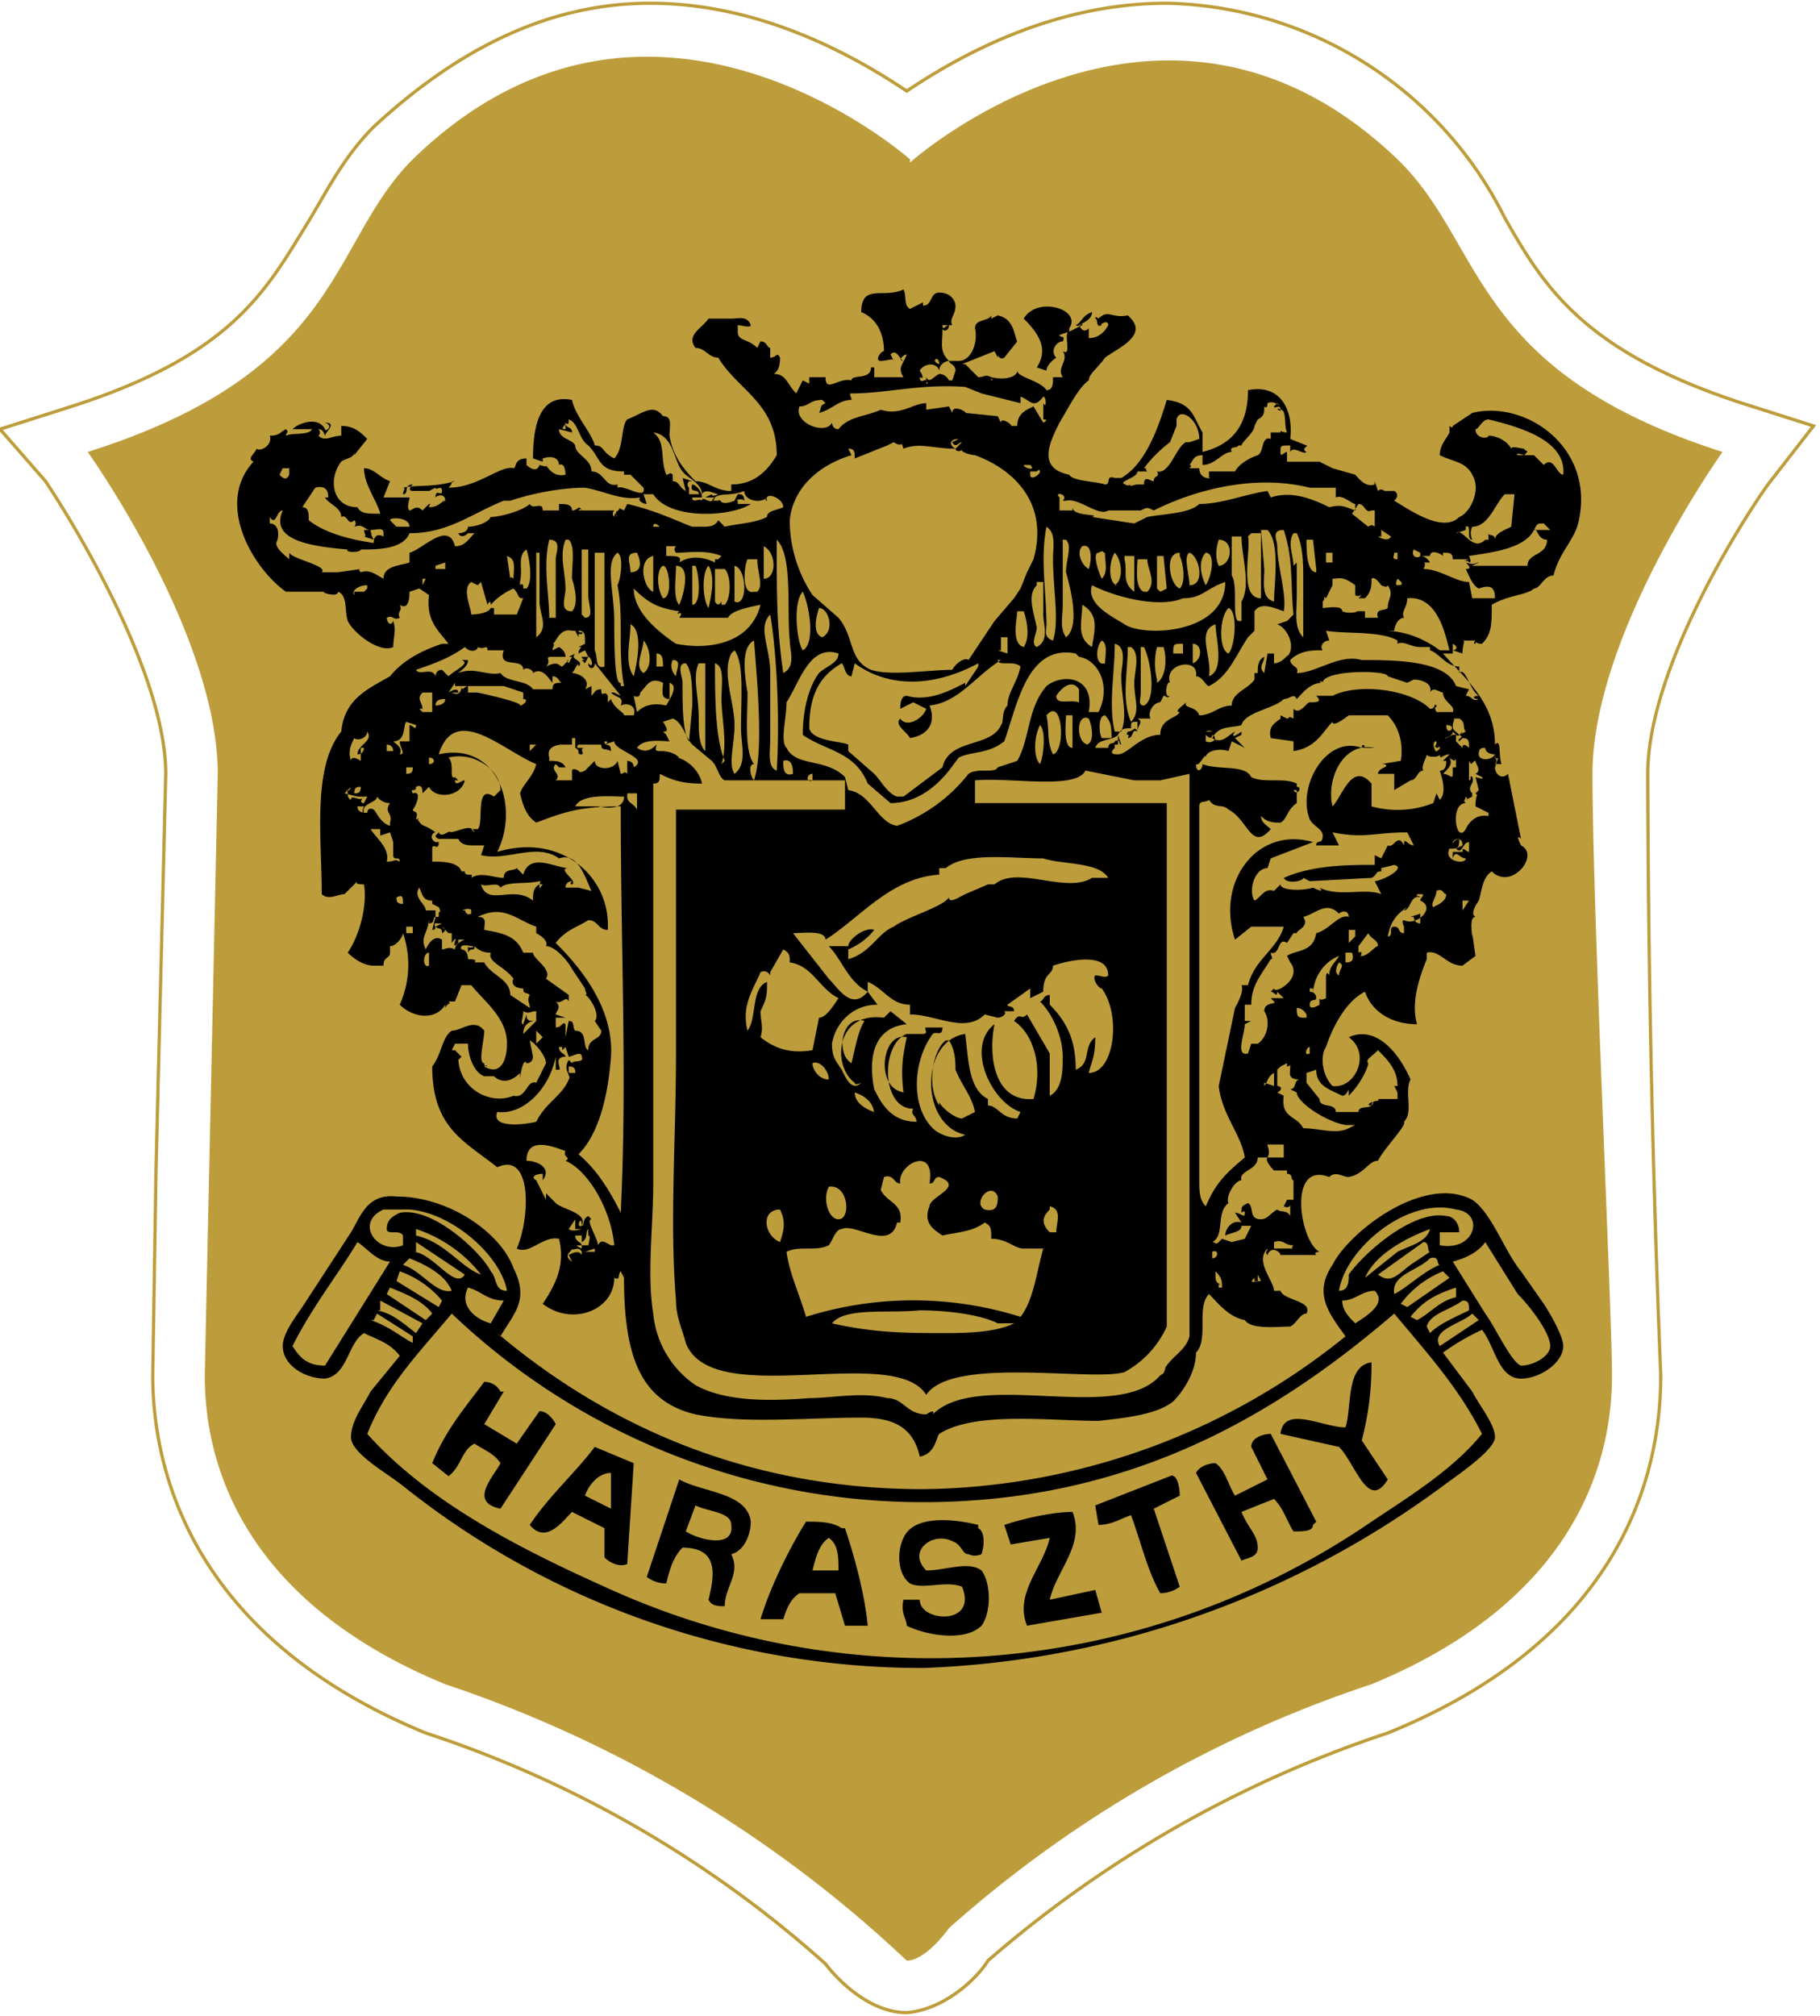
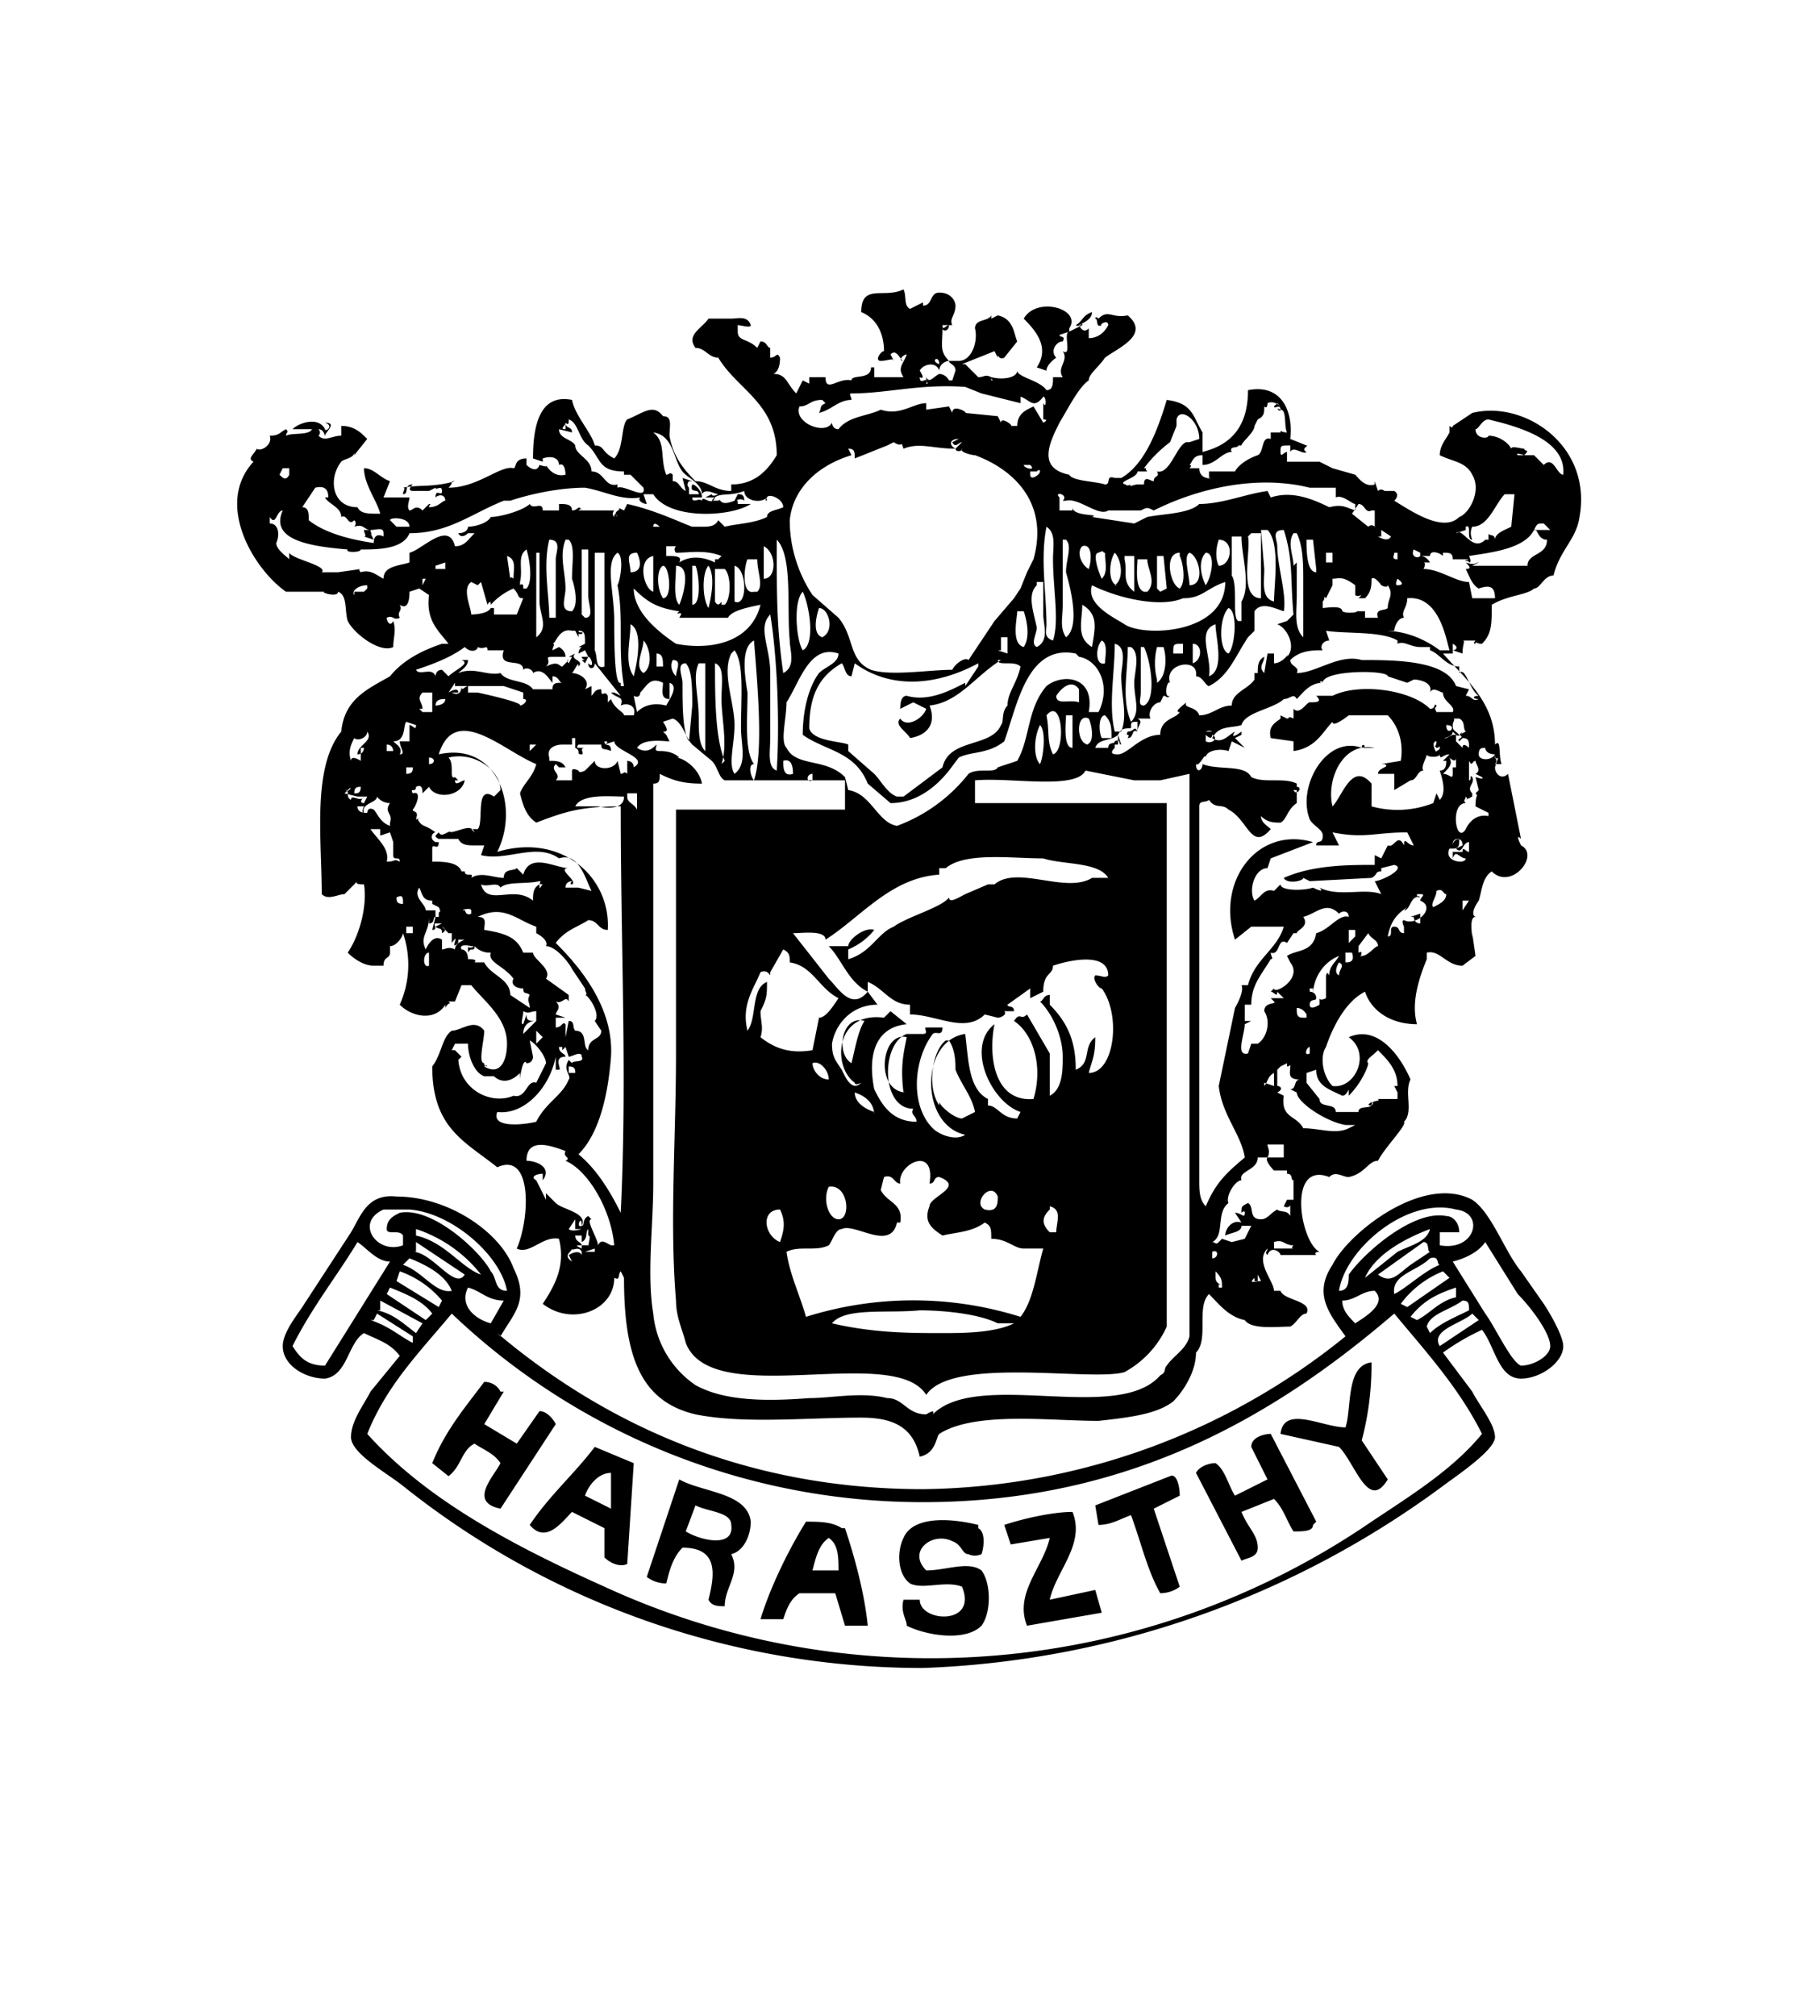
<svg xmlns="http://www.w3.org/2000/svg" version="1.1" width="56" height="62">
  <svg fill="none" viewBox="0 0 56 62">
    <g clip-path="url(#a)">
-       <path stroke="#BD9D3B" stroke-miterlimit="10" stroke-width=".1" d="M27.9 61.9c-1.2 0-2.2-1.1-2.5-1.5a34.6 34.6 0 0 0-12.3-7.1c-7.3-3-8.4-8.2-8.4-11l.1-6.3.3-12.2c0-3-2.7-7.5-3.7-9L0 13.2l2.2-.7c5-1.6 6-3.6 7.3-5.7.6-1 1.1-2 2-2.9C14.2 1.4 17 .1 20 .1c3.5 0 6.4 1.7 7.9 2.7 1.5-1 4.4-2.7 8-2.7a11.9 11.9 0 0 1 10.4 6.6c1.2 2.1 2.4 4.1 7.3 5.7l2.2.7-1.4 1.8c-1 1.4-3.7 5.8-3.7 8.9a486 486 0 0 0 .4 18.5c0 2.8-1 8-8.4 11a36 36 0 0 0-12.3 7c-.3.5-1.3 1.5-2.5 1.6Z" />
-       <path fill="#BD9D3B" d="M28 4.9s-8-7.1-15.3 0c-2.6 2.6-2.1 6.5-10 9 0 0 4 5.6 4 9.9l-.4 18.5c0 2 .6 6.7 7.4 9.5a38.4 38.4 0 0 1 14.2 8.5c.6 0 1.3-1 1.3-1a37 37 0 0 1 13-7.5c6.8-2.8 7.4-7.5 7.4-9.5S49 28 49 23.8c0-4.3 4-9.9 4-9.9-7.8-2.5-7.3-6.4-10-9C35.8-2 28 5 28 5Z" />
      <g fill="#000" fill-rule="evenodd" clip-rule="evenodd" style="mix-blend-mode:multiply">
        <path d="M15.3 41c3.2 2.7 7.5 4.8 13.1 4.8a21 21 0 0 0 13-4.7c-.5-.7-1-1.3-.4-2.2.5-1 2.8-2.8 4.3-2 .6.4 1 1.6 1.5 2.2l.7 1c.2.3.6 1 .6 1.3 0 .5-.7 1-1.3 1-.7 0-.8-1-1.2-1.5a7 7 0 0 0-1.2.7l.9 1.2c.2.4.7 1 .7 1.4 0 .4-1.2 1.2-1.6 1.5a28.6 28.6 0 0 1-16 5.6 25.6 25.6 0 0 1-16-5.6c-.5-.4-1.6-1-1.6-1.5s.4-1 .6-1.4l.9-1.1c-.3-.4-.7-.5-1.1-.7-.5.3-.5 1.3-1.2 1.4-.6 0-1.3-.4-1.3-1 0-.4.4-.9.6-1.2l1.5-2.3c.3-.5.5-1.2 1.4-1.1 1.6 0 3.2 1.1 3.6 2.2.5 1 0 1.4-.4 2.1Zm-2.7-3.8h-.8c-.9.4-.2 1.4.6 1.1V38c-.1-.2-.5 0-.5-.2 0-.3.2-.4.4-.5 1-.2 2.5 1.2 2.8 1.8.2.2.1.6.5.6-.2-1.1-1.7-2.4-3-2.5Zm32.2 0c-1.5-.4-3.4 1.2-3.6 2.5.3 0 .3-.3.3-.5.5-.7 2-2 3-1.8.2 0 .4.2.4.5h-.6v.4c1.1.2 1.4-1 .5-1.1Zm-32 .8c.9.2 1.4 1 2 1.2a4.2 4.2 0 0 0-2-1.4v.2ZM42 39.3l1-.8c.4-.2.9-.3 1-.7-.8.3-1.7.8-2 1.5ZM9 41.4c.2.3.4.6 1 .6l2-3.2c-.4 0-.7-.4-1-.6-.6 1-1.4 2-2 3.2Zm35.7-2.6 1 1.6c.3.4.8 1.5 1.1 1.6.4 0 .9-.3.9-.6 0-.4-.6-1.2-1-1.6l-1-1.6c-.2.3-.6.5-1 .6Zm-32-.3c.6 0 1.3 1.2 1.6.7l-1.5-1v.3Zm31.1-.3-1.4 1c.4.3.6 0 1-.3l.6-.4c-.1 0 0-.3-.2-.3Zm-31.2.5-.2.2c.6.2 1 .9 1.5.8-.2-.5-.8-.8-1.3-1Zm31.4 0c-.4.4-1.2.5-1.1 1.1.4-.2.9-.7 1.4-.9-.1 0 0-.3-.3-.2Zm-31.7.4-.1.3 1.3.8.1-.2a3 3 0 0 0-1.3-.9Zm32.1 0a3 3 0 0 0-1.3 1l.2.1 1.3-.9-.2-.2Zm-32.4.5-.1.2 1.2.8.2-.2c-.3-.4-.8-.6-1.3-.8Zm31.4.9.2.1c.4-.2.7-.6 1.2-.7v-.3c-.6.2-1 .4-1.4.9Zm-28.3.2.4-.7c-.5 0-.7-.3-1.1-.4-.3.6.3 1 .7 1.1Zm26.2-.7c0 .3.2.5.4.7.3-.2 1-.6.6-1-.4 0-.6.3-1 .3Zm-29.7.3c.5.1.8.4 1.2.7l.2-.3-1.3-.7v.3ZM45 40c-.4.3-1 .4-1.1.8l.1.2c.3-.3.8-.5 1.2-.7 0-.2 0-.3-.2-.3Zm-16.6 6.2a21 21 0 0 1-14.5-5.8c-1 1.2-2 2.2-2.6 3.7 1.8 2 4.4 3.4 7.3 4.7a24 24 0 0 0 23.6-2c1.2-.8 2.5-1.6 3.4-2.7-.7-1.4-1.7-2.5-2.7-3.7-3.5 3-8 5.8-14.5 5.8Zm-17-5.6c.6.2.9.5 1.3.7v-.2l-1.1-.7-.1.2Zm32.9.8 1.2-.8-.2-.2c-.3.3-1.3.5-1 1Z" />
        <path d="M42.2 42a9 9 0 0 1-.3 2.3l.8 1.2c-.6 1-1-.5-1.5-1l-1.8-.4c.1-.9 1.3-.2 2-.2.2-.6 0-1.9.8-2Zm-26.7.8-.6 1 1 .6.7-1c.2 0 .4.2.5.4l-1.7 2.6c-1-.2-.2-1 0-1.4-.2-.3-.5-.4-.8-.6-.4.2-.4.7-.8 1l-.5-.4c.4-1 1-1.7 1.6-2.5.2 0 .4.1.5.3Zm24.9 4.1c0 .2-.3.2-.6.2-.2-.3-.3-.7-.6-1l-1 .4c.2.5.5.7.5 1.1 0 .3-.3.3-.5.4l-1.4-2.7c.1-.2.4-.3.6-.3.3.2.4.7.6 1l1-.5-.5-1c0-.3.4-.4.6-.4l1.4 2.7Zm-21.1 1.2c-.2.1-.5 0-.7-.2V47l-1-.5c-.3.3-.8 1-1.3.4.6-.9 1.4-1.6 2-2.4l1.2.5-.2 3.1Zm-.5-2.8c-.4 0-.7.4-.8.7l.8.4v-1.1Zm17.5.7-.8.4.8 2.4a1 1 0 0 1-.6.2c-.4-.7-.6-1.6-.9-2.4-.3.1-.6.3-1 .3l-.1-.6 2.3-.9c.2-.1.3.3.3.6Zm-13.8 1.8c.3.6-.2 1-.2 1.6-.2 0-.4 0-.5-.2.2-.8.3-1.6-.8-1.6-.3.3-.4.7-.5 1.1a1 1 0 0 1-.6-.2l1-3c.7.4 2.1.4 2.2 1.3 0 .4-.2.9-.6 1Zm0-.9c0-.4-.7-.4-1.1-.6l-.3.8c.5.3 1.5.5 1.4-.2Zm9.8 2.3 1.4-.3.2.7-2.3.4c-.4-1 .5-1.8.7-2.7l-1.2.2-.2-.6c.6-.2 1.5-.4 2.1-.4.4 1-.5 1.8-.7 2.7ZM26 47c.3.9.6 2 .7 3H26l-.3-1h-1.1c-.3.2-.4.5-.5.8h-.7c.3-1 .9-2.2 1.4-3 .4 0 .8 0 1.1.2Zm-1 1.3h.8c0-.4 0-.8-.3-1-.3.2-.4.6-.5 1Zm5.1-1.3c.2.1.2.5.1.8 0 0-.2.1-.4 0-.2 0-.2-.3-.5-.4-.6-.3-1.4.3-.8.9.6 0 1.3-.3 1.7 0 .3.4.3 1.3 0 1.7-.5.5-1.7.3-2.3 0 0-.2-.2-.4-.1-.8h.5c0 .7 1.8.8 1.3-.4-.5-.2-1.2.1-1.6-.1-.4-.3-.4-1-.2-1.4.3-.7 1.5-.6 2.3-.4Zm-.8-37H29c0 .2.1 0 .2 0 0 .2-.2.2-.2.1 0 .5-.1.7.2 1-.1 0-.3.1-.3.3-.1-.3-.5-.2-.6 0 0 0 .2.3 0 .2 0 .3.3-.1.2.2.1 0 0 0 0-.2.1.2.2 0 .4-.1 0 0 .2 0 .3.2h.1l.1-.3c0-.2-.2-.2-.2-.3h.3c.4 0 .6-.6.5-1 0-.3.4-.2.5-.4v.1l.2-.1c.5.1.5.6.6.8l-.4.5c-.2.1-.2-.2-.2 0l-.1-.2-1 .4h.1l.4.4c.2 0 .2-.1.4 0v.1c.1 0 0 0 0-.1.4.1.8 0 .8-.2 0 .2.7.3.9.6.2 0 .2-.2.2-.4h.3c-.2-.3.2-.5 0-.8.3.2 0-.6.2-.6l-.3.1c0 .1.2 0 .1.2-.2 0-.4.3-.2.5 0 0-.3.2-.3.4l-.3-.1c.4-.6 0-1.1-.4-1.5.4-.7 1.8-.3 1.4.3v.1l.4-.2c0-.2 0 .1-.2 0 .2-.1.2-.3.5-.4 0 .2-.2.3-.4.4.1.2.2.2.3.1v.3c.3 0 .5-.2.6-.4 0-.2-.3 0-.2 0-.2.1-.1-.2-.2-.2 0-.1.1 0 .1 0 .3-.3.4 0 .9-.1.7.6-.3 1-.7 1.3-.2.3-.5.5-.5.7-.3.2-.6.8-.9 1.3-.3.6-.7 1.4.3 1.6.1.2.8.2 1.1.3.2 0 0-.3.3-.2h.2c.7-.4 1.1-1.4 1.4-2.4.8.1.8.5 1.1 1v.6c.8-.2 1.4-.7 1.4-1.9 1-.2 1.4.6 1.3 1.5l.5.2c.1 0-.2.1 0 .2-.1.1-.4-.2-.5 0v-.2c-.3 0-.3 0-.3.2s.1 0 .2 0v.3h1l.4.2.7.2c.1.1.3.4.6.3v-.1l.1.3c.1-.1.2 0 .2 0h.3s.2.1 0 .3c.5.3 1.5 1 2 .5.3-.1.7-.8.4-1.3-.2-.4-.6-.4-1-.6 0-.3.2-.5.3-.7v-.2s.1.1.1 0l.6-.4c1.6-.4 3.7 1 3.3 3.2-.1.7-.6 1-.8 1.8-.3 0-.4.4-.6.4-.2.2-.8.2-1.3.5 0 .6 0 .9-.3 1.2-.2 0-.2-.1-.2 0-.1 0 0-.1 0-.1H45c.1 0 0 .1 0 .4l-.3-.1c.1 0 .2-.1 0-.2v.3h-.3c.7.8 1.6 1.5 1.6 2.8.2-.2.1.3.2.6H46c.1-.1 0-.2 0-.2V23v.2c-.2 0-.3-.1-.3-.2-.1 0-.2 0-.2.2s.4.2.5 0c0 0 0 .2.1.1l-.1.3c0 .2.2.4.4.2l.4 2c-.2-.2 0 .2 0 .2.6.3-.3 1.4-.9.8-.3.2-.3.6-.4.9 0 0-.3.4-.1.5-.2 0-.1.5-.1.7v-.2l.1.7-.4.3c-.5 0-.7-.5-1.1-.4v.2c-.2.5-.5 1.3-.3 2-.8 0-1.4-.4-1.6-1-.6.3-1 1.1-1.2 1.7-.2.3-.1.9.2 1.2.7.1 1.2-1 .5-1.5.9-.4 1.6.6 1.9 1.3-.2.4.1 1-.2 1.3.1.1-.6.8-.8 1.2-.3 0-.4.4-.9.5-.2 0-.4-.2-.6 0-1.3-.5-.9 2-.3 2.3 0 0-.2 0-.1.1h-1.1c0-.1-.3-.3-.4 0-.1-.1 0-.1 0-.2-.4.4.2 1 .2 1.3h.2c.1.3 1 .3.8.7-.2 0-.3.3-.5.4-.4 0-1.2.1-1.4-.2-.5-.1-.8-.5-1.1-.8-.4.4 0 1.4-.4 1.8 0 .6-.4 1.2-.7 1.5-.5.4-1.4.5-2.3.6-1.5 0-3.8-.3-4.9.4-.1.1-.1.6-.6.7-.2-.9-.8-1.2-1.8-1.2-1.7 0-3.6.2-5.1-.1-1.7-.4-2.2-1.8-2.2-4.2l-.1-.2c-.1.1 0 .3-.2.2 0 1-1.3 1.5-2.2.8.4-.6.7-1.2.5-2-.5-.1-.9.5-1.3.3.4-.9.5-3-.6-2.5-1-.8-2-1.2-2-3.1.3-.4.3-.9.6-1.1.3 0 .7-.4 1 0 0 .3-.2 1 0 1 0 .2.2 0 0 .1.5.3.7-.2.7-.7 0-.8-.7-1.3-1.1-1.8h-.3l-.2.5h-.2c.1.1 0 0-.1.2v-.1c-.3.5-1 .4-1.4 0a3 3 0 0 0 .1-2.2c0 .1-.2.4-.4.4v.2c0 .2-.2.1-.2.4h-.3c-.3 0-.6-.2-.8-.4.4-.6.6-1.5.5-2.1-.1 0-.3 0-.2-.1l-.4.4c-.2 0-.5.2-.7 0 0-1.7-.3-3.9.6-5 .1-1 .8-1.3 1.5-1.7.4-.5 1-.8 1.6-1h.2c-.3-.4-.7-.7-.6-1.5l-.3-.2-.3.1c0 .1 0 .6-.3.4.1.2-.1.2 0 .4-.2.1-.2-.1-.4 0 0 .1.1.3.2.1.1.3 0 .5 0 .8-.4.2-1.2-.4-1.4-.8-.1-.3 0-.8-.3-.9 0 .2-.6 0-.4 0H8.8c-1-.7-2.2-2.7-1-4-.2-.1 0-.2.1-.4.1.1.5-.1.4-.4.3 0 .3-.1.5-.2.1.1 0 .1 0 .2.2-.1.7 0 .8-.2H9c.2-.2.8-.4 1 0 0 .1.3-.1 0-.2.4 0 0 .3 0 .4 0 .1 0-.2-.2-.2 0 0 .1.1 0 .2.2.2.4 0 .7 0v-.3c.4 0 .6.2.8.4l-.4.5v-.1c0 .2-.3.2-.4.3-.4.5-.3 1.4.5 1.4.1.2.3.2.7.2-.1-.4-.5-.9-.5-1.4.3 0 .5.3.8.4l-.2.5h.8c0 .1-.1.3 0 .4.1 0 .2-.2.4 0l.2-.2c.1 0 0 0 0 .1.3 0 .4-.2.5-.2 0-.2-.2-.2-.3-.1 0-.3.2 0 .2-.2s-.2 0-.2-.1l-.4.2.2-.1h-.5s-.2 0 0-.2c-.3 0-.1.3-.3.3 0-.1.1-.2 0-.2.5-.1.9 0 1.6-.2-.2 0 0 0-.2.2.9 0 1.6-.7 2-.6.1 0 0-.3.4-.3v.2s.3.3.4 0c0 0 .3.1.2 0 0 0 .2.4.6.3 0 0 0-.4-.2-.3 0-.2-.2-.3-.5-.2v.1l-.3-.1c0-1 .2-2 1.2-1.8.1.5.6 1 .7 1.4.3 0 .2.2.6.4.3-.3.2-1 .4-1.2.5-.2.8-.5 1.1-.1.1 0 0 0 0 0 .3 0 .2.3.2.6.1.6.4 1 .8 1.4.4 0 .6.3 1.1.3v-.2c.7 0 1.1-.4 1.4-.9 0-1.6-1.2-2-1.8-3-.3 0-.4-.3-.7-.3-.3-.4.2-.6.4-.9h.7c.2 0 .5-.1.6.2 0 .1-.3 0-.4 0v.2c0 .3.3.2.6.5l.1-.2c.2 0 .2.2.3.2v.3c.2 0 .2-.2.3 0 0 .1 0 .4-.2.5.4 0 .4.3.7.6l.2-.4.2.1v-.2h.5c0 .5.4 0 .8.1 0-.2.6 0 .6-.4h.1v.3h.9c-.2-.3 0-.4.1-.7 0 .1 0 0 0 0-.1 0-.3.2-.1.2-.1 0-.2-.4-.4-.2l.1.2c0-.1-.2 0-.4 0s0-.3.1-.3c0-.5-.2-1-.7-1.2 0-.9.7-.4 1.3-.7.1.2 0 .5.2.6l.4-.2v.1c.3 0 .2-.4.5-.4.4 0 .5.3.5.4 0 .3-.2.4-.1.6Zm-.4 1.2c0-.3-.3-.1 0 0Zm2.5 1v.2l-1.2-.3-.5-.2c-1.4-.1-2.4.2-3.5.2-.1 0 0 .1 0 .2-.4 0-.6.3-1 .4.1-.2 0-.2.2-.3l-.1-.1c-.4 0-.4.2-.7.2-.2.5.8.9 1 .5 0 0 0 .2.2.2.3-.4.9-.4 1.3-.6.6.2 1-.2 1.4-.2v.2l.7-.1.1.2c0-.3.5 0 .4 0l1 .1.1.2c0-.2.4.1.3.1h.2c0-.4.3-.5.5-.6l.3.5s.2-.1 0-.1v-.5c.1.2.1-.2 0-.2-.3.4-.4.1-.7 0Zm8 .3s-.2-.2-.4-.1c0 0 0 .2-.1.1 0 .2 0 .3-.2.4l-.1.2c0 .2-.4.5-.4.6h-.1c0 .1-.3 0-.2.2-.3 0-.5.4-.9.4V14c-.3 0-.3.2-.4.3 0 0 .1 0 0 .1h.3c0 .4.5.3.3.3v-.2h.8c.1-.2.4-.4.7-.5.2-.1.1-.6.4-.5v-.2h.3c0-.1 0 0 .2 0-.1-.2 0-.7-.2-.7 0 0 .1 0 0 0 0 .1-.2-.1 0 0 0-.2-.2 0-.2-.1l.1-.1Zm-22 .6V13c0 .2.2.1.2.3l-.4-.1c0 .3.4.3.5.5 0 0 0 .1 0 0 0 .3.5.4.5.8.4 0 .4.5.8.4v.1c.2-.1.9.4.8 0l-.4-.4h-.2v-.1c-.8 0-.7-.4-1.1-.8-.3-.2-.3-.7-.6-.8 0 .1 0 .2-.1.1 0 .1-.2.2 0 .2Zm19.2.5s0 .2 0 0l.3-.1c0-.6-.6-1-.7-.6v.2l-.2.5a4 4 0 0 0-.8.8h.1c-.1 0 0 .1 0 .1H35c0 .2-.6.3-.4.4 0-.1 0 .1.2 0-.1.1.1 0 .2 0h.2c0-.3.2-.1.3-.1 0-.2.2-.1.1-.3.4.1.6-.8.9-.9Zm9.6-.6-.4-.1c-.2 0-.3.3-.4.3 0 .3.4.3.4.2.3 0 .6.2.7.4 0-.1.3 0 .4 0 0 .1.2 0 0 .2 0 0-.3-.1-.2 0h.5l.3.3c.3-.3.4.3.6.3.1-1-1.2-1.4-1.9-1.6Zm-25 1.8s-.1.1 0 .2v.2h.3c0-.2-.3 0-.2-.3.1 0 .3.2.3.4h-.3c0 .2.2 0 .3.1 0-.2.3.2.4-.1h-.3l.2-.1s0 .1.2 0c-.1 0-.4-.2-.5 0 0-.3-.4-.5-.5-.6-.4-.3-.3-1.2-1-1.3.4.3.2.8.4 1.3.1 0 .1-.1.2 0v.2c.2 0 .2.2.4.3l-.1-.4.3.1h-.1Zm1.5.7h.4c-.6.4-2.5.5-3-.3h-.3l.1.3c-.1 0-.3-.1-.2-.2-.6.1-1.1-.2-1.7-.3-.8 0-1.7.2-2.3.4h-.2c-1 .4-1.7 1-2.9 1-.2.5-1 .5-1.5.5 0 .1-.5.1-.4 0-1.2-.1-2.4-.3-2-1.2-.2 0-.2.5-.4.2v.2c.3 0 .3.4.2.6 0 .2.3.4.4.5V17c.1.2 1.2.4 1 .6h.5s-.1 0 0 0l.7-.1s-.1 0 0 .1c.3-.1.5.1.7.2 0-.4.5-.4.8-.5V17c.4-.1 1.2-1 1.4-.2.3 0 .4-.2.6-.4h-.2s-.2.2-.3 0c.2 0 .3-.1.3-.2.2 0 .6-.1.7-.3.3 0 1-.2 1.2-.4.1.2.4-.1.4.2h.5v-.2c.2 0 .4 0 .4.2.2 0 .2-.2.3 0h-.1s.1-.1.1 0h1s-.1.1 0 .2c0-.2.1 0 .1 0-.2-.2.2-.2 0-.3l.2.1.1-.2c.9.2 1.7.6 2 .7h.3c.2 0 .4 0 .5-.2l.2.2c.4-.1.9-.1 1.3-.3 0-.2.3-.2.5-.3 0-.3-.6-.5-.5-.2-.1 0 0-.1 0-.1-.2.2-.7.1-.7-.2-.5.2-.8 0-1 .3h.2c.1-.1 0 .2.5 0l.1-.2c.1 0 .2 0 .2.2-.1-.1-.3 0-.2 0Zm6-2h.2-.3Zm.7.3c-.7 0-1.1-.2-1.6 0-.1-.3 0 0-.3-.2l-.2.1s.1 0 0 0l-1 .4c0-.2 0-.3-.2-.3l.1.2c-1 .3-1.8 1-1.9 2 0 .9.3 1.7.7 2.3l.8.7c.5.6.3 1.3 1 1.6.6.2 1.8 0 2.5 0 .1-.2.4-.4.5-.3l.8-1.2.6-.7.2-.3.2-.5.2-.4c.5-1.8-.7-2.8-1.8-3.2-.1 0-.5-.1-.4-.2 0 .1-.2.1-.2 0l.2-.2c-.1 0-.2.2-.3 0 .2 0 0 0 0 0l.2-.1c-.3 0-.3.2-.1.3Zm2.3.6v-.1h-.2c0 .1.4.2.2 0Zm-23.1.2c.1.1.2.2.3 0v-.2h-.2l-.1.2Zm23.1 0c0 .2.3 0 .3-.1 0 0 0-.1-.1 0h-.2Zm1 .8c.2-.2-.3-.3-.1-.1v.4h.4v-.1c0 .3.9.2.6.3l1.3.2.4-.2c.5-.1 1.3-.1 1.6-.4.7 0 1.4-.3 2.1-.4l.1.2c.6-.2 1.2 0 1.8.3.4-.1.5 0 .8.1v-.2c-.1 0-.4-.3-.6-.2V15h-.8c-1.6-.4-3.4 0-4.8.7-.2-.1-.2-.1-.4 0h-1c-.3.2-.9-.4-1.3-.3Zm9.5.3c-.2.1-.2-.2-.4-.2l-.2.3.5.4s.1-.1.2 0v-.5ZM9.7 15l-.4.6c.2 0 .2.2.2.4.5.4 1.3.6 2 .7 0-.2.1-.3.3-.2v-.1c0-.2-.2-.1-.4-.1 0 .1.1.2 0 .1l.1.2-.3-.1c.1 0 0-.1 0-.2h.2c-.2 0-.2-.2-.5-.1 0 0 .1-.1 0-.2-.2.2-.2-.2-.4-.1 0-.3-.4-.4-.5-.6h.1c0-.1 0-.4-.4-.3Zm35.4 1.3-.3.1c.2-.2.5.6.9.2h-.2.3v-.2c0 .1.2 0 .2.2 0-.2.3-.3.5-.4l.1-1h-.3c-.3.3-.5 1-1 1 0 .2 0 .2 0 0-.1.2 0 .4 0 .4-.2 0 0-.5-.2-.4Zm-1.1 1h-.2s.1 0 0 .2c.5 0 1 .4 1.4.4l.1.5h.7c0-.4-.2-.4-.5-.3-.2-.1-.3-.4-.4-.6.2 0 .1-.1 0-.2.3.1.3 0 .4 0l-.2.1H47c0-.4.6-.3.6-.8-.3 0-.3-.4-.4-.3-.3.6-1.4.7-2 .8 0 0 .1.2 0 .2 0-.1-.3 0 0-.1h-.5c0-.2-.1-.2-.3-.2v.1c-.1-.1-.4-.2-.4 0h-.3c.2 0 .3.2.3.2Zm3.7-1-.2-.2c-.2 0-.2 0-.3.2h.5ZM12 16l.2.2h.4c0-.3-.6-.3-.6-.2Zm8.1.2h.2s-.2-.2-.2 0Zm12.1 3c0 .2-.1.4.2.5.2-.6 0-1.6 0-2.5 0-.4.1-.8-.2-1-.2 1 0 2 0 3.1Zm6.6-2.9.1 1.2c0 .4-.1.9.3 1 0-.5.2-1.8-.2-2.2h-.2Zm1 2.6c-.1-1 0-1.7-.3-2.6-.4 0-.2.3-.2.5 0 .6.3 1.5.2 2-.3-.1-.7-.3-.9 0v.6l-.2.2c-.4.6-.6 1.2-1.2 1.5-.1 0-.2-.3-.4-.3.1-.6-1-.4-.8.2-.1-.1-.2.5 0 .4-.1.1-.1 0-.2 0l-.1.2c-.2 0-.4.3-.3.5H35c.2.1 0 .2 0 .4-.2-.1-.1.2-.3.2.1-.2-.1 0 0-.2.2 0 .2-.2.3 0v-.3c-.2 0-.2 0-.2.2-.2 0-.3 0-.4.2v.3h-.1v.1c-.2.2 0 .2.1.2.3 0 .7-.6 1.3-.6 0-.5.5-.5.6-.7-.2 0 .1-.2.2-.3-.1.2.3.1.4.4.4 0 .6-.3 1-.3 0-.4.5-.5.7-.8v-.2h.1c0-.2 0-.4.2-.5 0 .2-.2.3 0 .5 0 0 0-.1 0 0l.1-.6h.2v.3c.3 0 .5-.4.4-.2.3-.3 0-.9-.3-1l.3-.1Zm-5.4 3.7c-.2.2-.6.1-.7.4h.4c0-.2.2-.1.2-.2.2-.1.1.1.2.1l-.1-.3Zm4-6.1c.1.4-.3 1.9.4 1.9v-2h-.3l-.1.1Zm4 0s.3.2.4 0l-.3-.2v.2h-.1Zm-2.5.8v1c0 .5-.1 1 .2 1.3v-1.8c0-.4 0-1-.2-1.4h-.1c-.2.3 0 .7 0 1Zm-1.7 1.8v-.6c.3-.5 0-1.4 0-2h-.3v1.2c.2.3 0 1.3.2 1.4Zm-14.3-2.4c0 1.7 0 2.6.2 4 .4-.2.2-.7.2-1-.1-1 .1-2.6-.4-3.1v.1Zm-7 2.3h.2v-1.8c0-.2.2-.6-.2-.6-.2.8 0 1.7 0 2.4Zm.5-2.4c-.2.5 0 1 0 1.5 0 .3-.2.7.2.7.2-.2.1-.7 0-1 0-.5.1-1-.1-1.2h-.1Zm15.3 2c0 .4-.1.7.1 1 .4-.3.2-1.3 0-2 0-.4.2-.8 0-1h-.1v2Zm4.8-1.2c.4 0 .5-.8 0-.8-.1.3-.1.6 0 .8Zm3 .1-.1-.9h-.2c0 .3 0 1 .3 1ZM18 19c.3 0 .1-.4.1-.7v-1.4h-.2v2Zm-1.5-2v2.6c.4-.3.1-.7.1-1.1V17h-.2Zm1.8 0v3c.1.2 0 .6.3.5V17h-.3Zm18.8 1c.2-.3.3-1 0-1-.2.2-.2.6 0 1Zm5.9-1h-.1c0 .1-.1.2.1.2Zm-20.9.2.1-.1c-.5-.2-1-.1-1.4-.1 0 0-.1-.1 0-.2h-.3v.3c.3 0 .5 0 .4.2.3-.2.7-.2 1.1 0v-.2.1h.1Zm1.4.6c.4 0 .4-.8 0-1v1Zm9.8-1c-.2.2 0 .6.2.7.1-.3.1-.8-.2-.7ZM18.9 19c0 .7 0 2.1.2 2v.1h.1C19 20 19.2 19 19 18c.1-.2.2-.9 0-1-.4.3-.1 1.2-.1 2.1Zm24.8-2-.2-.1c-.1.2.1.3.2.2Zm-27.5 1.1c.2-.2.1-.9 0-1.2-.3.2-.1.6-.2 1 0 .2 0 0 .1.1v.1Zm17.7-.3c.2-.2.1-.5.1-.8-.1 0 0-.1-.2 0-.2 0 0 .6.1.8Zm6.9-.5h.2V17h-.2v.4Zm-4.2-.3c-.2.1 0 .7 0 1 .5 0 .3-.9 0-1Zm-17.2.6c.4 0 .3-.4.2-.6-.4 0-.2.3-.2.6Zm16.9-.6c-.5 0-.3 1 0 1.1.2-.2.1-.8 0-1Zm-2 1c.3-.2.2-.8 0-1-.2.3-.2 1 .1 1Zm.3-.8c.1.4-.1.7.3 1v-1.1h-.3v.1Zm-14.5 1v-1.1c-.5.1-.3 1 0 1.1Zm15.6 0 .2-.1-.1-1h-.2v1Zm-20-.4s0-.1.1 0c0-.3.1-.6-.2-.7l.1.7Zm7.6.4c.2-.2 0-.6 0-1H23c-.1.2-.2 1.1.2 1Zm12 0c.3-.3 0-.7 0-1H35c0 .2-.1.9.2 1Zm-21.9-.8v.1h.3v-.2l-.3.1Zm7 1c.3 0 .2-1 0-1-.2.1-.2.7 0 1Zm2.2.1c.4.2.4-1 0-1.1v1.1Zm-.8.2c.1-.4.2-1 0-1.3-.2.2-.2 1 0 1.3Zm-.9-.1c.1-.2.4-1.2-.1-1.2 0 .4-.1 1 .1 1.2Zm.4 0c.3 0 .2-1 .1-1.2h-.1v1.3Zm1 0c.2-.2.2-.9 0-1.1H22v1c.1.2.2 0 .2 0v.1ZM41 18l-.2.4c-.1-.1 0 0-.1.1v.2c.1 0 .6-.1.6.1.2.1.6 0 .4 0h.3v.2c0-.1 0 0 0 0h.4c-.1-.3.2-.2.3-.3 0-.3.2-.4 0-.7 0 0 0 .1-.2 0 0 0-.2-.3-.3-.2 0 .2 0 .4-.2.6h-.2c.2-.2 0 0-.1-.1V18c-.4-.3-.5-.2-.7-.2Zm2-.2s-.1.2 0 .2c.3 0 0-.2 0-.2Zm-28.3.2-.2-.1c-.3.2 0 .8 0 1 0 0 .5 0 .6-.2h.1v.2h.7l.2-.5c-.2 0-.1-.1-.3-.3a2 2 0 0 0-.7.5c0-.2-.1 0-.1 0l-.2-.7ZM13 18l.1-.2H13v.2Zm21.6 1.2c.6.4 3.1.3 3.1-1.3-.6.2-.7.5-1.3.5-.7.3-2 0-2.8-.4-.2.6.7 1 1 1.2Zm-23.7-1h.3l.1-.1V18c-.3 0-.5.2-.4.3Zm21-.2c-.3.3-.1.8 0 1.3 0 .2-.2.5 0 .6.4-.2.2-.7.2-1v-1h-.2Zm-11 .8c-.7-.1-1-.3-1.4-.7 0 .7.7 1.3 1.3 1.7 1 .2 2.3 0 2.6-1.2-.5.1-.9.2-1 .4h-1.5c.2-.3-.2 0 0-.2Zm3.8 1.2c.4-.2.2-1.4 0-1.8-.3.3-.2 1.5 0 1.8Zm19.9 0c-.1-.3-.3-1.7-1.3-1.6 0 .3-.2.4-.1.6-.2 0-.3.3-.3.4h-.3c.7 0 1.3.3 1.7.6h.2s.1.2 0 0Zm-11-.1c.1-.6.2-1-.3-1.3 0 .5-.2 1 .3 1.3Zm4.2.2c.2-.2.3-1.3 0-1.4-.3.3-.3 1.3 0 1.4Zm-12.5-.5c.4-.2.2-.9-.1-.9-.1.3-.2.8.1.9Zm6-.8c0 .2-.2 1 .2 1.1.2-.3.1-.8 0-1.1h-.2Zm-7.6 1.9v2c0 .4-.1.9.2 1 .1-1.6 0-3.6-.2-4.8-.4.4 0 1 0 1.8Zm-4.2.1c.1-.4.3-1.4-.1-1.6 0 .5-.2 1.2.1 1.6Zm17.7 0c.5-.2.2-1.2.2-1.6-.6.2-.1 1-.2 1.6Zm-20-.9s.2.1.2.3H17c-.3 0 0 .1-.2.3.4-.2.4 0 .5 0l.2-.2c-.1 0 0 .1 0 .1l.1-.2h-.1l.2-.1c-.2.2.3.2.1.4 0-.2-.1.1-.2.2.2 0 .6.2.4.5l.2-.1v.3c.1-.1.1-.2.3-.2 0 .3.1 0 .2.2v.2l.1-.1c.1.3.4.4.4.5h.3c.1-.3-.2-.4-.4-.3.1-.3-.1-.2-.3-.4h.1l.2.1-.8-1c0 .2-.2.2-.2 0 .2.2.1-.2 0-.2l-.1.2-.1-.1c.2 0 0 0 0-.1h.2L18 20l-.2.1c0-.2.2-.2 0-.2l.2-.1c0-.3 0-.4-.2-.4 0 .1.2 0 .1.1h-.1v.1l-.1-.2h-.3.2c-.4-.1-.5.4-.6.4.1 0 0 .1 0 .2Zm26.8 0h-.3c-.3 0-.5-.2-.7-.1v-.1c-.5-.3-1.6-.2-2.2-.3l.1.3c-.2 0-.3.2-.2.3-.3 0-.7 0-1 .3 0 .2.3.2.2.4.6 0 1.3-.6 2-.4 1 0 2.6 0 2.9.8l.4.1-.1.2c.2 0 .2.2.4.1-.2 0-.2-.1 0-.1-.3-.2-.4-.9-.6-.7v-.2c-.4 0-.6-.4-.9-.5Zm-13.3.1.3.1v-.5h-.2v.4Zm-7.5-.3c-.4.2-.3 1-.2 1.6 0 .8-.1 1.8.2 2.2-.2 0-.1.4 0 .5.3-.9.1-3 0-4.3Zm-3.4 1c.3-.2.2-.8 0-1 0 .3-.3.8 0 1Zm14.2-.3c0-.2.1-.6-.1-.7-.2.2-.2.8.1.7Zm.3 2.1h.2c.2-.5 0-1.1 0-1.7 0-.3.2-.9-.2-1 0 .9-.2 1.9 0 2.7Zm1.8-2.4h.3v-.3c-.3 0-.3 0-.3.3Zm.6.3c.3-.1.3-.6 0-.6v.6ZM17 21c-.1-.1-.3-.5-.6-.3 0-.1-.2-.2-.3-.1 0-.4-.8 0-.6-.6H15c0-.2-.1 0-.3-.1 0 .1-.2.2-.4 0-.4.3-.9.5-1.5.7.1.2.5-.1.6.2 0 0 0-.2.2-.2l.2.2c.2-.2.7-.4.4-.5h.2c0 .2-.2.3-.3.4.5-.2.9.1 1.3 0 .2.3.8.2 1 .5h.6c0-.2.1-.2.3-.2-.1 0-.1-.2-.3-.2v.2Zm17.8 1.2c.3-.3.1-.7.1-1.2 0-.3.2-.9-.1-1.1h-.1c0 .8-.2 1.6.1 2.3Zm.3-.9c0 .2-.1.4.1.4.4-.2.2-1.4 0-1.8h-.1v1.4Zm.5-.3c.3-.2.3-.8.2-1.1h-.2a2 2 0 0 0 0 1Zm-2.5-.9c-1.5-.3-1.8 1.6-2.2 2.7-.5.4-1 .3-1.4.5l-.3.4c-.4.5-1 1-1.8 1l-.7-.6c-.4-1-1.3-1-2-1.5 0-.8.2-1.5.5-1.9.2-.2.6-.3.6-.6-.9-.3-1.2.9-1.6 1.5 0 .5-.2 1.2 0 1.4.3.6 1.2.3 1.8.9l.1.4c.7.1.9 1 1.5 1.1a5 5 0 0 0 2.2-1.6c.3-.2.8 0 .9-.2l.6-.2c.4-.7.3-1.6.9-2.3.5-.4 1.5-.3 1.3.8h.3c.4-.8 0-1.6-.6-1.7Zm-10.6 0c-.3.6.1 1.5.1 2.2 0 .6-.2 1.2 0 1.5.4-.3.2-.9.2-1.4 0-1 .1-2-.2-2.4Zm-2.2.4h.1c0-.2 0-.4-.2-.4v.4Zm.5.3c0-.2.2-.5-.1-.5-.1.2 0 .4.1.5Zm10-.5c-.8.5-1.3 1.3-2.2 1.4.2.5 0 .9-.6 1-.1-.2-.5-.4-.3-.6.2.3.7 0 .8-.3l-.4-.2-.4.2c0-.1 0-.4.2-.4.7.2 1.4-.2 1.8-.4v.1l.4-.6v-.1c-1.3.7-2.7.8-3.8 0l-.1.4c-.2 0-.2-.3-.3-.4-.7.4-1 1-1 2 .1.4 1 .4 1.2.5v.2l.8.7c.2.2.4.6.7.7h.2l1.2-.9c.2-.9 1.5-.6 1.8-1.3.1-.1 0-.4.2-.6 0-.4.3-.7.4-1.2-.2-.2-.7 0-.7-.2ZM21 21c0 .7 0 1.5.2 1.8l.1-1.1c0-.5 0-1.1-.2-1.3-.3 0-.1.4-.1.6Zm.5 1.1c0 .4 0 .8.2 1v-2.7h-.2c-.2.4 0 1 0 1.7Zm.7 1.4c.2-.6 0-1.4 0-2 0-.5.1-1-.2-1.1 0 1 0 2.3.3 3ZM43.3 21l-.6-.2c0-.2-2-.2-2 .2 0-.1-.2 0 0 0-.4 0-.6.3-.8.5-.1-.2-.2 0-.4 0-.3.3-1.2.4-1.3.8-.3.1-.7 0-.9.4.3.2.5-.1.7-.2-.2.3.2 0 .2 0v.1l-.2.1.3.3-.4-.2-.1.3c-.3-.1-.7 0-.7.2 0-.2-.2.3-.3.2 0 .3.2.2.2 0 .5.2 1.3 0 1.5.4.4.2 1 0 1.4.2v.6c-.2 0-.1 0 0 0-.3.2-.3.5-.5.6-.2 0-.4 0-.6-.2 0 .2.2.3.3.4-.6.7-.7-.3-1.3-.6-.2-.2-.4 0-.6-.3-.1.1-.3 0-.3.2v11.5c0 .3 0 .6.2.8.3-.7.6-1 1.2-1.5-.1-.7-.7-1.3-.8-2.2L38 31s.3-.5.2-.7h.2c.2-.8.9-1.1 1.1-1.8h-1l-.5.4c-.6-1.8.7-3.5 2.4-3l-1.3.5-.1.3c-.4 0-.6.7-.4 1 .2-.1.3-.4.6-.3l.2-.2c0 .2.7.2 1 .1 0 0 .4.2.2 0 .6.3 1.4 0 1.9.2l-.2-.4c.2 0 1-.4.6-.5l-.4.1v-.2.3c-.2 0-.1.1-.3.2l-1.9.1-.2-.1c0 .1-.5.2-.6 0 .9-.4 2-.4 2.8-.4v-.3l.2.1.2-.4c.2.1.3-.4.5 0 0-.3.1 0 .3 0l-.2-.4c-1 0-1.3.2-2.3 0l.2.4h-.7c0-.2.2 0 .2-.3 0-.2-.3-.3-.4-.5-.4-1 .5-2.6 1.6-2.2 0-.2.2 0 0 0h.4c-1-.2-1.5 1-1.3 1.8.3-.3.6-1.4 1.2-.7v.7a3 3 0 0 0 1.9-.1l.1-.3.1.2c.2-.2.1-.6 0-.9.2 0 .2-.2.2-.3h-.1l.2-.2c-.2 0-.3.2-.3 0 0 .1-.4.1-.4 0 0 .1-.2.4-.1.5-.2 0-.2.3-.4.3l-.5.3v-.5h-.5c0-.2.4-.2.2-.3h-.1l.6-.1c.1-.6-.1-1.1-.4-1.4h-1.2s-.5.4-.5.2c-.3.3-.5.8-1.2.9v-.3l-.7-.1c-.1-.4.2-.5.3-.6V22l.2.1c.1 0 0-.1.2 0v-.3c.2.2.4-.2.5-.2.2 0 .4 0 .2-.2h.5c.8-.4 2.4-.2 3 .4.2 0 .1-.2.2-.1 0 .1-.1 0 0 .2h.5c.1-.2-.3-.3-.3-.6-.1 0-.3-.2-.4 0 .1-.3-.3-.4-.5-.4Zm-22.8.7c.1-.2.4-.6.1-.7v.5c-.3 0-.2-.3-.2-.5-.4-.2-.5.1-.7.3 0 0 0 .2-.2.1l.1.5c.2-.2.5-.3.9-.2ZM14 21l-.2.3s.3-.2.3 0h-.2c.2.1.3 0 .3-.2 0 .2.1 0 .2 0v.2h.3s1.4.3 1.3.4c.1 0 .3-.2.1-.2v-.2l-.6-.2H14Zm18.5.4c0 .3.4.1.7.2v-.4c-.2-.3-.5-.1-.7.2Zm-19.5.5h.3v-.6H13c-.2.2 0 .3 0 .5h.1-.2Zm.4-.2s.3 0 .3-.2c-.1 0-.3 0-.3.2Zm18.8.3c.1.5 0 .8.2 1.2.4-.1.3-1.8-.2-1.2Zm.8 1v-1h-.2c0 .2-.1 1 .2 1Zm.9-.3h.3c0-.3 0-.5-.2-.7-.2 0-.2.5-.1.7Zm-.5.2c.3 0 .2-.6.1-.8-.4-.2-.4.8 0 .8Zm11.4-.3-.1-.1c0 .2-.4.2-.2.2s.1 0 0 0l.2-.1h.2l.2-.1c-.1-.1 0-.3-.2-.4 0 .1 0 0 0 0h-.2c.1 0 0 .1 0 .2v-.1c0 .3 0 .2.2.4h-.1Zm-32.7.2c.1.1.3.2.2.4.2 0 0-.2 0-.4h.3v-.5c.1 0 .2.2.2 0l-.3-.1c-.1.1 0 .6-.4.6Zm8.5 0c-.2 0-.8-.1-1 .2.3.2.5 0 .6-.1 0 .1-.1.2.1.2.1 0 .4 0 .6.2h-.1c.2 0 .7.3.8.8-.6 0-.9-.1-1.3-.3 0 .2 0 .3-.2.3v12.3c0 1.3-.2 2.8 0 4a3 3 0 0 0 1.3 2.2c.9.5 2.2.5 3.5.4.7 0 1.6-.2 2.4 0 .5 0 .6.5 1.2.5 0 0 .3-.2.2 0 1.4-1.4 5.7.3 7-1.2.2-.1.1-.2.2-.3.2-.3.6-.5.7-.9V23.8l-.9.2h-.8s.1 0 0 0l-1.5-.3c-.3.6-2.3.2-3.4.3v.7h5.9v16.1a3 3 0 0 1-1.3 1.4c-1 .3-5.3-.5-6.1.7-1-1.6-6.6.5-7.4-1.6-.1-.4-.3-.8-.3-1.3-.2-2.4 0-5 0-7.6v-7.5H26V24h-3.7c-.2-.1-.2-.4-.4-.6l-.6-.5c-.2-.2-.3-.7-.6-.8l-.3.1c.2.3.1.3 0 .3l.1.1Zm16.5-.3h.2a.2.2 0 0 0-.2 0Zm-5.1 1c.1-.2.2-1 0-1.2-.2.4-.2 1 0 1.2Zm12.5-1.2c.4 0 0 .4 0 0ZM18.8 32.5c-.1 1.3-.4 2.4-1 3 .6.5 1 1.2 1.3 1.8.2-4.2 0-8 0-12.5-1.3 0-1.8.2-2.6.5-.3-.2-.4-.5-.5-.9.1-.3.4-.5.5-.9-1-.4-2.5-1.9-3-.3 1.8-.4 2.5 1.6 1.8 3 2-.6 3.5.8 3.4 2.4-.3 0-.3-.3-.6-.3-.3.2-.7.3-1 .7.6.6 1.8 1.9 1.7 3.5ZM11.2 23s0 .2-.2.2c0-.3.5-.4.3-.7 0 .2-.3.3-.4.2-.1.2-.2.4-.1.7 0-.2.3 0 .3 0V23Zm33.8-.5s-.1.2-.2.1v.2l.2.2c0-.2.2 0 .2 0 0-.2 0-.3-.2-.3l-.1.1c-.1-.1.2-.1 0-.2Zm-7.9.2v.1c.2.1.4-.1.2-.2 0 0 0 .2-.2 0Zm-20 .8c-.2.2.2.3 0 .5h.5v-.3s0-.1.2 0c0 0 0 .1.2 0l.3-.3c0 .3.6.3.7 0l.1.4c.1 0 .1-.1.2 0v-.4s.2 0 .2.2c.5-.3-.6-.5-.6-.8l-.3.1s.2-.1 0-.1c0 .2.2 0 .2.3-.2-.1-.3 0-.3-.2h-.7s-.1.1 0 .1h.2c-.2 0 0 .2-.1.2-.2 0 0-.1-.2-.2v-.3h-.1v.2h-.3c-.2 0-.5.1-.4.4v.1c.2 0 .4 0 .5.2h-.2Zm27.2-.4c-.2 0 0 0 0-.1s0 0-.1 0c-.1-.1 0 0 0-.2-.2 0 0 .4 0 .3h.1Zm-28-.2v.2l.2-.2h-.3Zm-4.5.2h.3s0-.2-.2-.2v.2Zm2.7 2.4h.2c.2-.2-.1-1.4.5-1l.2-.2c0-.6-.8-1.2-1.6-1 .2.2 0 .7.2.6l.1.1H14c0 .2.2 0 .3 0-.1.5-.9.6-1.1.2l-.2.2c0-.1 0-.3-.2-.2 0 .2-.2 0-.1.2.3-.1.1.4 0 .5 0 .1.2 0 .1.3.2 0 0 0 0-.1.2.4.2.2.6.5-.1 0-.2.2 0 .3h.1c0 .3-.2 0-.2.2v.4c.3 0 .8 0 .9.3h.1c0 .2.3 0 .2.2.3-.2.7 0 1 0 0-.3.3-.2.4-.3l.2.2c.2-.7 1-.2 1.4-.2-.4 0 .3.4.1.5-.1 0 0-.1 0-.1s-.2 0-.2.2h.4l.4.1c-.2-.4-.4-1.2-1-1-.7-.5-1.6.1-2.4-.1l.1-.3h-.3c-.2 0-.4 0-.5-.2h-.7c.2 0 0 0 0-.1l.1-.1c.1.2.3-.1.4 0h-.1c.3 0 .7-.3.8 0Zm-1.3-2c.2 0 .2-.2 0-.2v.3Zm31.2.3c.2 0 .3.2.3 0v-.2h.1v-.3c0 .2-.2 0-.2 0 .1.2 0 .3-.2.5Zm.7.9c-.5 0-.3 1.3 0 .8 0 0 .2-.5.7-.4V25l-.4-.2c0-.4.1-.3 0-.4l.1-.1-.1-.4s.3.1.2 0l-.2-.1c.2-.1 0-.3 0-.4-.1 0-.1.2-.2 0v.6c.1 0 0-.2.1-.1.1.2-.2.3 0 .5v-.1.2l-.2.1s.1 0 0-.1c0 .1-.1.1 0 .2Zm-20.7-.9c0-.1 0-.5-.3-.4 0 .2 0 .5.3.4Zm-11.9 0c.2 0 .2-.1.2-.2h-.2v.2ZM25 24v-.2c-.2 0-.2.3 0 .2Zm14.8.3c.1.2.3-.1.1-.1v.1Zm-29.2 0c.2 0 0 .2.2.3 0-.2.3.1.4-.1 0 0-.2.2 0 .2l.1-.2H11l-.4-.1.1-.1c.2-.2 0 .1 0 0h-.2Zm.5-.1c-.1 0-.2 0-.2.2.1 0 .2 0 .2-.2Zm8.2.3c0 .2.2.2.3.4v-.5h-.3Zm-8.3.3c0 .2.2.2.3.2 0 0 0-.2.2-.1.1.1.2.4.5.5v-.1c.1-.3-.2-.3 0-.6a.5.5 0 0 1-.4-.2c0 .2-.5.2-.4.5-.1 0 0-.2 0-.2H11Zm7.4 0s.8.2.8-.3c-.4 0-1.3-.1-1.5.3h.7Zm-6.4.8-.3.1v-.2h-.3c.2.3.6.6.5 1 .3 0 .2-.1.4 0 0-.2-.2 0-.2-.2v-.4l-.1-.3Zm32.7.5h-.1c-.2.4.5.5.5.3-.2 0-.3-.3-.4 0v-.2h.3c0-.2.1 0 .2 0v-.3c-.2 0-.2.4-.4.2l.2-.1c0-.3-.3-.2-.3 0 0-.1 0-.2.2-.2 0 .2 0 .3-.2.3Zm-12.6.3c-1 0-2.4-.2-3 .3h-.2v.2c-1.5.1-2.4 1.3-3.5 2 0-.3-.7-.2-1-.2l1.1 1.4c.3.3.7 1 1.2.4l.3.4c-.8 0-1.3.6-1.4 1.2 0 .4.1.5.3.8.1.2.3.7.6.4 0 0-.2.1-.2 0-.7-.5-.6-2.2.9-2l.2-.2.5.4c-1 .1-1.2 1-1 2 .2.4.5 1 1.3 1 0-.2-.2-.2-.1-.4-1 0-1-2-.2-2.3h.5c.2 0 0-.2.1-.2h.5c0 .3-.2.1-.3.2-.6.8-.7 2.2 0 2.9.2.2.7.4 1 .2-1.4-.3-1.4-2.9 0-3.1.1.8.1 1.7.7 2v.2c.3 0 .4.4.9.4l.1-.2c-.9-.3-1.7-2-.8-2.7-.2 1 0 2.4 1.2 2.3.3-1 0-2-.6-2.4.2-.3.2 0 .4-.2l.7 1.2v1.3c.4-.2.4-.8.4-1.2 0-.6-.3-1.3-.7-1.7.1 0 .1-.2.3-.2v.3c.6.6.8 1.2.8 2 .5-.2.2-.7.6-1 0 .6-.1.7-.2 1.1.8 0 1-1.8.4-2.6-.1 0-.3-.3-.2-.4.2 0 .3.1.4 0 0-.7-1.1-.5-1.7-.3 0 .3-.3.2-.3.8l-.4.2v-.3l-.7.5c0 .1.2 0 .2.2h-.3c.1.1-.1.2-.2.2l-.4-.1c-.6.6-1.5 0-2.3 0v-.3c-.6 0-.8-.5-1.3-.7v.3c-.6-.3-.8-1-1.2-1.4h.6c0-.2.5-.6.8-.5a2 2 0 0 1-.8.6v.3c.7-.2.9-.8 1.4-1 .4-.3 1.5-.6 1.7-.9 0 .2.3 0 .5-.1l.7-.3h.2c.7-.6 2.2.3 3-.2h.5c-.3-.5-1.4-.4-2-.6Zm-15.5.7c-.4.1-1 0-1.2.2-.1-.2-.4 0-.6-.1.2.7 1 0 1.6.5 0-.2 0-.4.2-.5 0 .2 0 .1.1 0-.2 0 0-.1-.1-.1Zm-3.1 1c0-.1.1 0 0-.2l-.2-.1v.1-.2c-.3 0-.3-.2-.4-.4-.2.3.2.5.2.7h.3v.2h.1Zm30.6-.2c.2-.1.4-.2.4-.4-.1 0-.1-.2-.3-.1 0 .2-.2.4-.1.5Zm-.5-.3s0-.1.1 0c-.3-.1-.3.4-.5.4l.1-.1c-.3.2-.5.4-.6.9.2 0 0-.3.2-.3s.1.2.3.2v-.2s-.1-.2 0-.2c.4.2 1-.4.5-.6 0-.1.2-.2 0-.2h-.1Zm-31.2.2c0-.2 0-.3-.2-.2 0 .1 0 .2.2.2ZM45 28l.2-.3H45v.3Zm-30.7 0c0-.1 0 .2.2.1V28c0-.1-.4 0-.2 0Zm26.2.7c.4-.1.7-.6 1-.5 0-.2-.2-.2-.3-.1-.4-.4-.7 0-1.1.1.2.3-.2.4-.2.5h-.1l-.2.3c-.3-.2-.2.4-.5.3 0 .1.1.2 0 .2-.3.5-.6.8-.6 1.4h-.2v.5h.2l-.2.1s0 .2 0 0c0 .3-.3 1 .1.9l.1-.3h.2c.3-.2.4-.7.2-1 0-.3.4-.2.3-.3l-.1-.1h.4l-.2-.2c0 .2-.1 0-.2 0l-.1.1.2-.2c0 .2.9-.3.5-.8l-.1-.2c.3-.2.8-.1.9-.7Zm-27.3-.5c0 .5-.3.6-.1 1 0 0 .2-.5.5-.3v.3c.1 0 .2-.1.4 0 0-.2.3-.3.3-.3h-.2v.1c-.3.3.1-.4-.2 0v-.3h.1-.2l-.2-.2s.2.1 0 .2c0-.2-.1-.1-.2-.2l.2-.1h-.2c-.1 0 .1.2-.1.2l.1-.4c-.1 0 0 .2-.2.2Zm3.3.3c-.6-.2-1-.7-1.8-.3.3 0 .2.2.2.4.6.1 1 .2 1.2.7h.3c0 .2.6.5.4.8l.7.5v.2c-.1-.2-.2.1-.4 0 .2.2 0 .3 0 .4l.3.1h-.3v.3c.2 0 .2-.2.3-.1v.4l.1-.5c.2 0 .1.2.2.3.4 0 .2.5.4.6 0-.4.4-.3.4-.6l-.2-.3c.2-.2-.2-.8-.3-.8.1 0 0-.1 0-.2l-.4-.6c-.1-.2-.5-.7-.8-.7.1-.2-.3-.4-.3-.4v-.2Zm27-.3s0 .2.2.2v-.3l-.3.1Zm-31 .5h.2v-.2h-.2v.2Zm29 0v.3l.2-.2v-.2h-.2Zm.6 0-.3.4v.2c.2-.1 0 .2.1.1.2 0 .4-.3.5-.3 0-.2-.2-.2-.3-.4Zm-27.6.4s-.4-.1-.3.1c.1 0 .2.1.2.3.1 0 .3 0 .2.1h.3c.2.4.8.5.8 1l.6.4c0-.2-.1-.2 0-.4-.1-.1-.2 0-.2-.2-.2 0-.4-.1-.3-.3-.3-.4-.8-.5-.7-.8-.1 0-.3 0-.5-.2 0 .2-.1 0-.2.2v-.2c0 .1.3 0 .1 0Zm9.2.9s-.1-.2-.3-.1c-.2.5-.6 1-.4 1.8.3-.4.1-1.3.6-1.5 0 .4 0 .5-.2.9 0 .3.1.5 0 .8.5.4 1 .5 1.6.4l.2-1c.2 0 .4-.3.6-.6-.6-.3-.8-1-1.5-1.1 0-.2 0-.3-.2-.4l-.4.7Zm16.7.4h-.1v.1s.2 0 .2.2c0 .1-.2 0-.2.2s.3 0 .3 0v-.2s0 .1.2 0V30c0 .1 0-.2.1 0 0-.3.2-.4.3-.6-.5.2-.8.7-.8 1.2Zm-27.2-.7v-.4c-.2 0-.2.5 0 .4Zm28.2-.1c.1 0 .3 0 .2-.3h-.2v.3Zm-.2.4c0-.2.2-.3 0-.4 0 0-.2.3 0 .4Zm-1 1.3v-.1s-.1-.2-.3-.2c0 .2 0 .3.2.3Zm-24.1.5.4-.4c-.3 0-.4.2-.4.4Zm.4-.4v-.3c-.2 0-.2.1-.4 0 0 .2-.1.4 0 .4l.1-.3c0 .1 0 .2.2.2Zm9.7 1.3c.1-.4.2-1 .4-1.3-.7-.2-.9 1-.4 1.3Zm-9.5-.8-.2-.2v.4l.2-.2Zm11.1 1.7c-.1-.8 0-1.2.1-1.7-.8-.2-1 1.7 0 1.7Zm1.1.3c.1.2.5.5.7.5l.4-.2c-.1-.5-.4-.8-.6-1.3 0-.2 0-.6-.2-.9h-.1c-.4.3-.6 1.4-.2 2Zm-14-.8c-.3-.1-.5-.6-.5-1H14l-.1.2h.1l.2.2-.1.1v-.1c0 1 1 1.5 1.7 1.2.4.1.4-.5.7-.4l.3-.6c0-.2-.3-.6-.5-.7l.1.5s0 .2-.2.2c-.1-.2-.2.4-.2.5V33c-.4.4-.7.2-.8.1Zm2.6-.5.1.1c0-.1.4 0 .3-.2 0-.2-.3 0-.4 0l-.1-.3-.1.1v-.1h-.1c0 .2.2.2.2.3-.4 0-.1.4-.2.4h-.1v-.4c-.2 1-1 1.8-1.8 1.7-.2.5.8.4 1.2.3.3-.6.8-.8 1-1.3.1-.1-.2-.3 0-.6Zm22.8-.2v-.2c-.1 0-.2.3 0 .2Zm2.1 1.4h.6v-.2l-.1-.2h.1c0-.5-.3-.8-.6-1.1-.2.2-.4.3-.3.4 0 .1-.2.6-.6 1 0-.4 0 0-.2 0-.4-.2-.8-.3-.8-.8l-.3.1v.3l.4.5c0 .3.5.1.5.4h.7c0-.2.3-.1.4-.2-.2 0 0-.1 0-.1s.1 0 0 .1c0-.2.3-.1.2-.2ZM25 32.7c0 .2.2.5.5.5 0-.3-.3-.6-.5-.5Zm14.3.2v.5c.1 0 .2.1 0 .2l.2.1c-.1.7.4.6.6 1 .5 0 1 .2 1.4 0v-.1.1l.2-.1h-.3c-.6-.1-1.5-.7-1.5-1l-.2-.1c.2 0 .1-.3.3-.3-.4 0-.3-.2-.3-.4 0-.1 0 0-.1 0v-.1l-.2.1Zm-21.8.1h.2c0-.1 0-.2-.2-.2v.2Zm21.4.3.3.1V33c-.2.1-.2.3-.3.4Zm-12 1c0-.4-.3-.6-.6-.7 0 .3.3.5.6.6Zm12.2 1.3h.4v-.4H39c0 .1.1.2 0 .4Zm-21.7-.2c-.3-.1-1.2-.5-1.2.3.3 0 .8.2.5.6v-.2c-.2 0-.4.1-.2.2l.3.6v-.2l.3.3c.2.2 1 .3.8.7 0-.4-.2.1 0 0 .1 0 0-.2.2-.3l.1.1c-.2 0 .2.6.2.8.1-.2.2-.1.4 0h.1c-.1-1.1-.8-2.3-1.5-2.6.2-.1-.1-.1 0-.3Zm22.2.6h-.4s-.3-.3-.2-.4h-.3c0 .4-.6.4-.5.7-.2 0-.5.5-.4.7-.4.3-.1 1-.5 1.2.1 0 .1.1.2 0l.1-.1.3.1.4-.1.2-.4h-.3c0 .2-.3.2-.5.3 0-.2.2-.5.5-.4l-.2-.3c.2 0 .3.2.3 0 0-.1-.1 0-.1 0 0-.2 0-.2.2-.3.2.1 0 .5.4.5.2 0 .3-.2.5-.3.1.1.3 0 .4.2v-.3c0-.1 0 .1-.2 0l.1-.2h.2v-.6c-.1 0 0-.2-.2-.2Zm-12 1.6c-.2.9-1.3 0-1.7.2-.2 0-.3.4-.4.5-.4.2-.9 0-1.3.2.1.7.4 1.3.6 2a11 11 0 0 1 6.6 0c.4-.5.5-1.4.7-2.1h-.6c-.3 0-.5-.3-1-.3 0-.3 0-.4-.2-.5-.4.3-.9.3-1.3.4-.3-.2-.6-.4-.4-.9 0-.3 1.1-.6.3-.9-.2 0-.1.2-.3.2.2-1.2-1-.6-.9 0-.2 0-.2-.3-.5-.2l-.1.4c.2.4.7.4.6 1Zm-1.8-.1c.4 0 .3-1.1-.3-1-.2.4 0 1 .3 1Zm4.5-.3c.4.1.4-.2.4-.4-.2-.5-.8.2-.4.4Zm2 0c-.2.2-.3.4 0 .7h.2c0-.3.2-.7-.2-.8Zm-8.3 0c-.6 0-.5.8 0 1 .1-.3.2-.6 0-1Zm-6.3.6v-.3l-.2.3c.1.1.4 0 .4 0h-.2Zm.2.3V38h-.2c0 .2.2.2.2.3-.2 0-.2 0 0 .1v.1c-.1-.2-.3 0-.3-.1 0 .1-.3.2 0 .4 0-.1 0 0 0 0l-.1-.2s.3-.2.4 0v-.3h.2v.1c0-.2.1-.4 0-.4v-.2c-.1.1 0 .3-.2.4Zm.1.3v.1h.3v.1-.2l-.3.1Zm21.3 0h.5s-.1 0 0-.1c-.3 0-.3-.2-.6-.1v.2Zm-2 .3c.2 0 .2-.3 0-.2v.2Zm.3.8h-.1v.1h.1c0-.2 0-.3-.2-.5v.2s0 .2.2.2Zm1-.1v-.1c-.2.2 0 .1.2.1l-.1-.2v.2h-.1ZM29 41c.6 0 1.6 0 2.2-.3h-.5c-.6-.3-1.7-.4-2.4-.4-1 .1-2.3-.1-2.7.4 1.3.3 2.4.3 3.4.3Z" />
      </g>
    </g>
    <defs>
      <clipPath id="SvgjsClipPath1013">
        <path fill="#fff" d="M0 0h56v62H0z" />
      </clipPath>
    </defs>
  </svg>
  <style>@media (prefers-color-scheme: light) { :root { filter: none; } }
@media (prefers-color-scheme: dark) { :root { filter: none; } }
</style>
</svg>